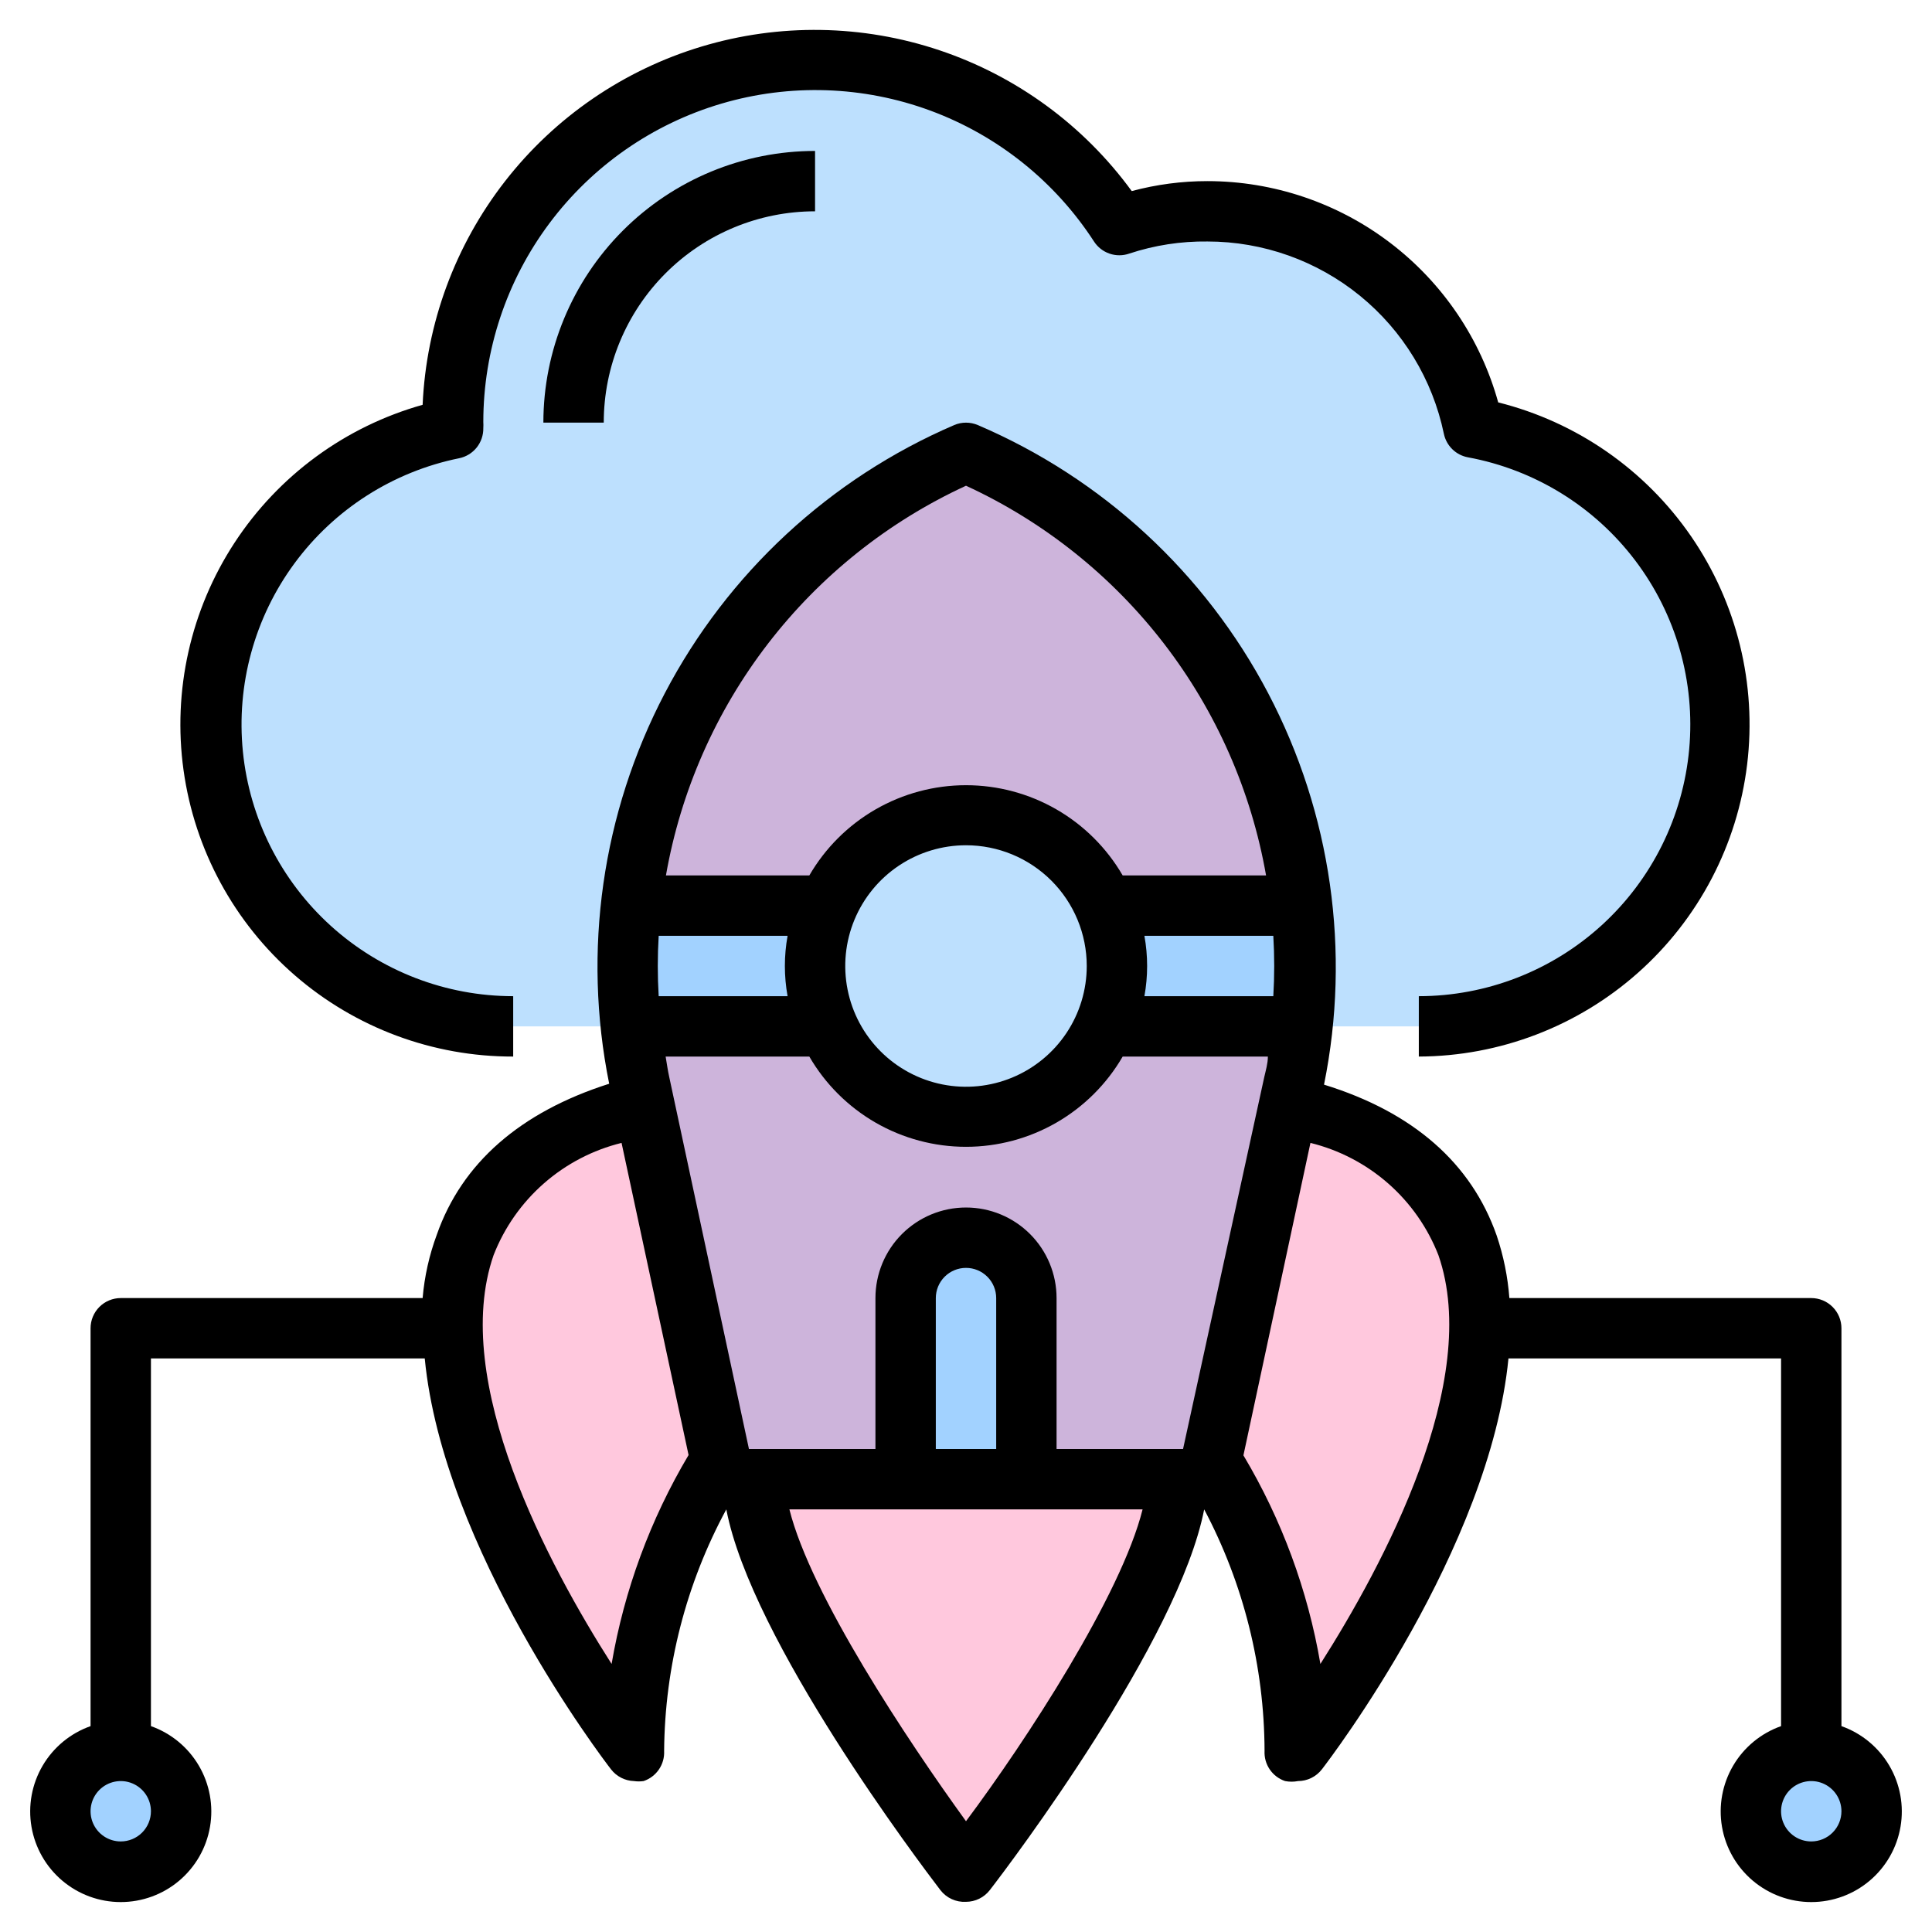
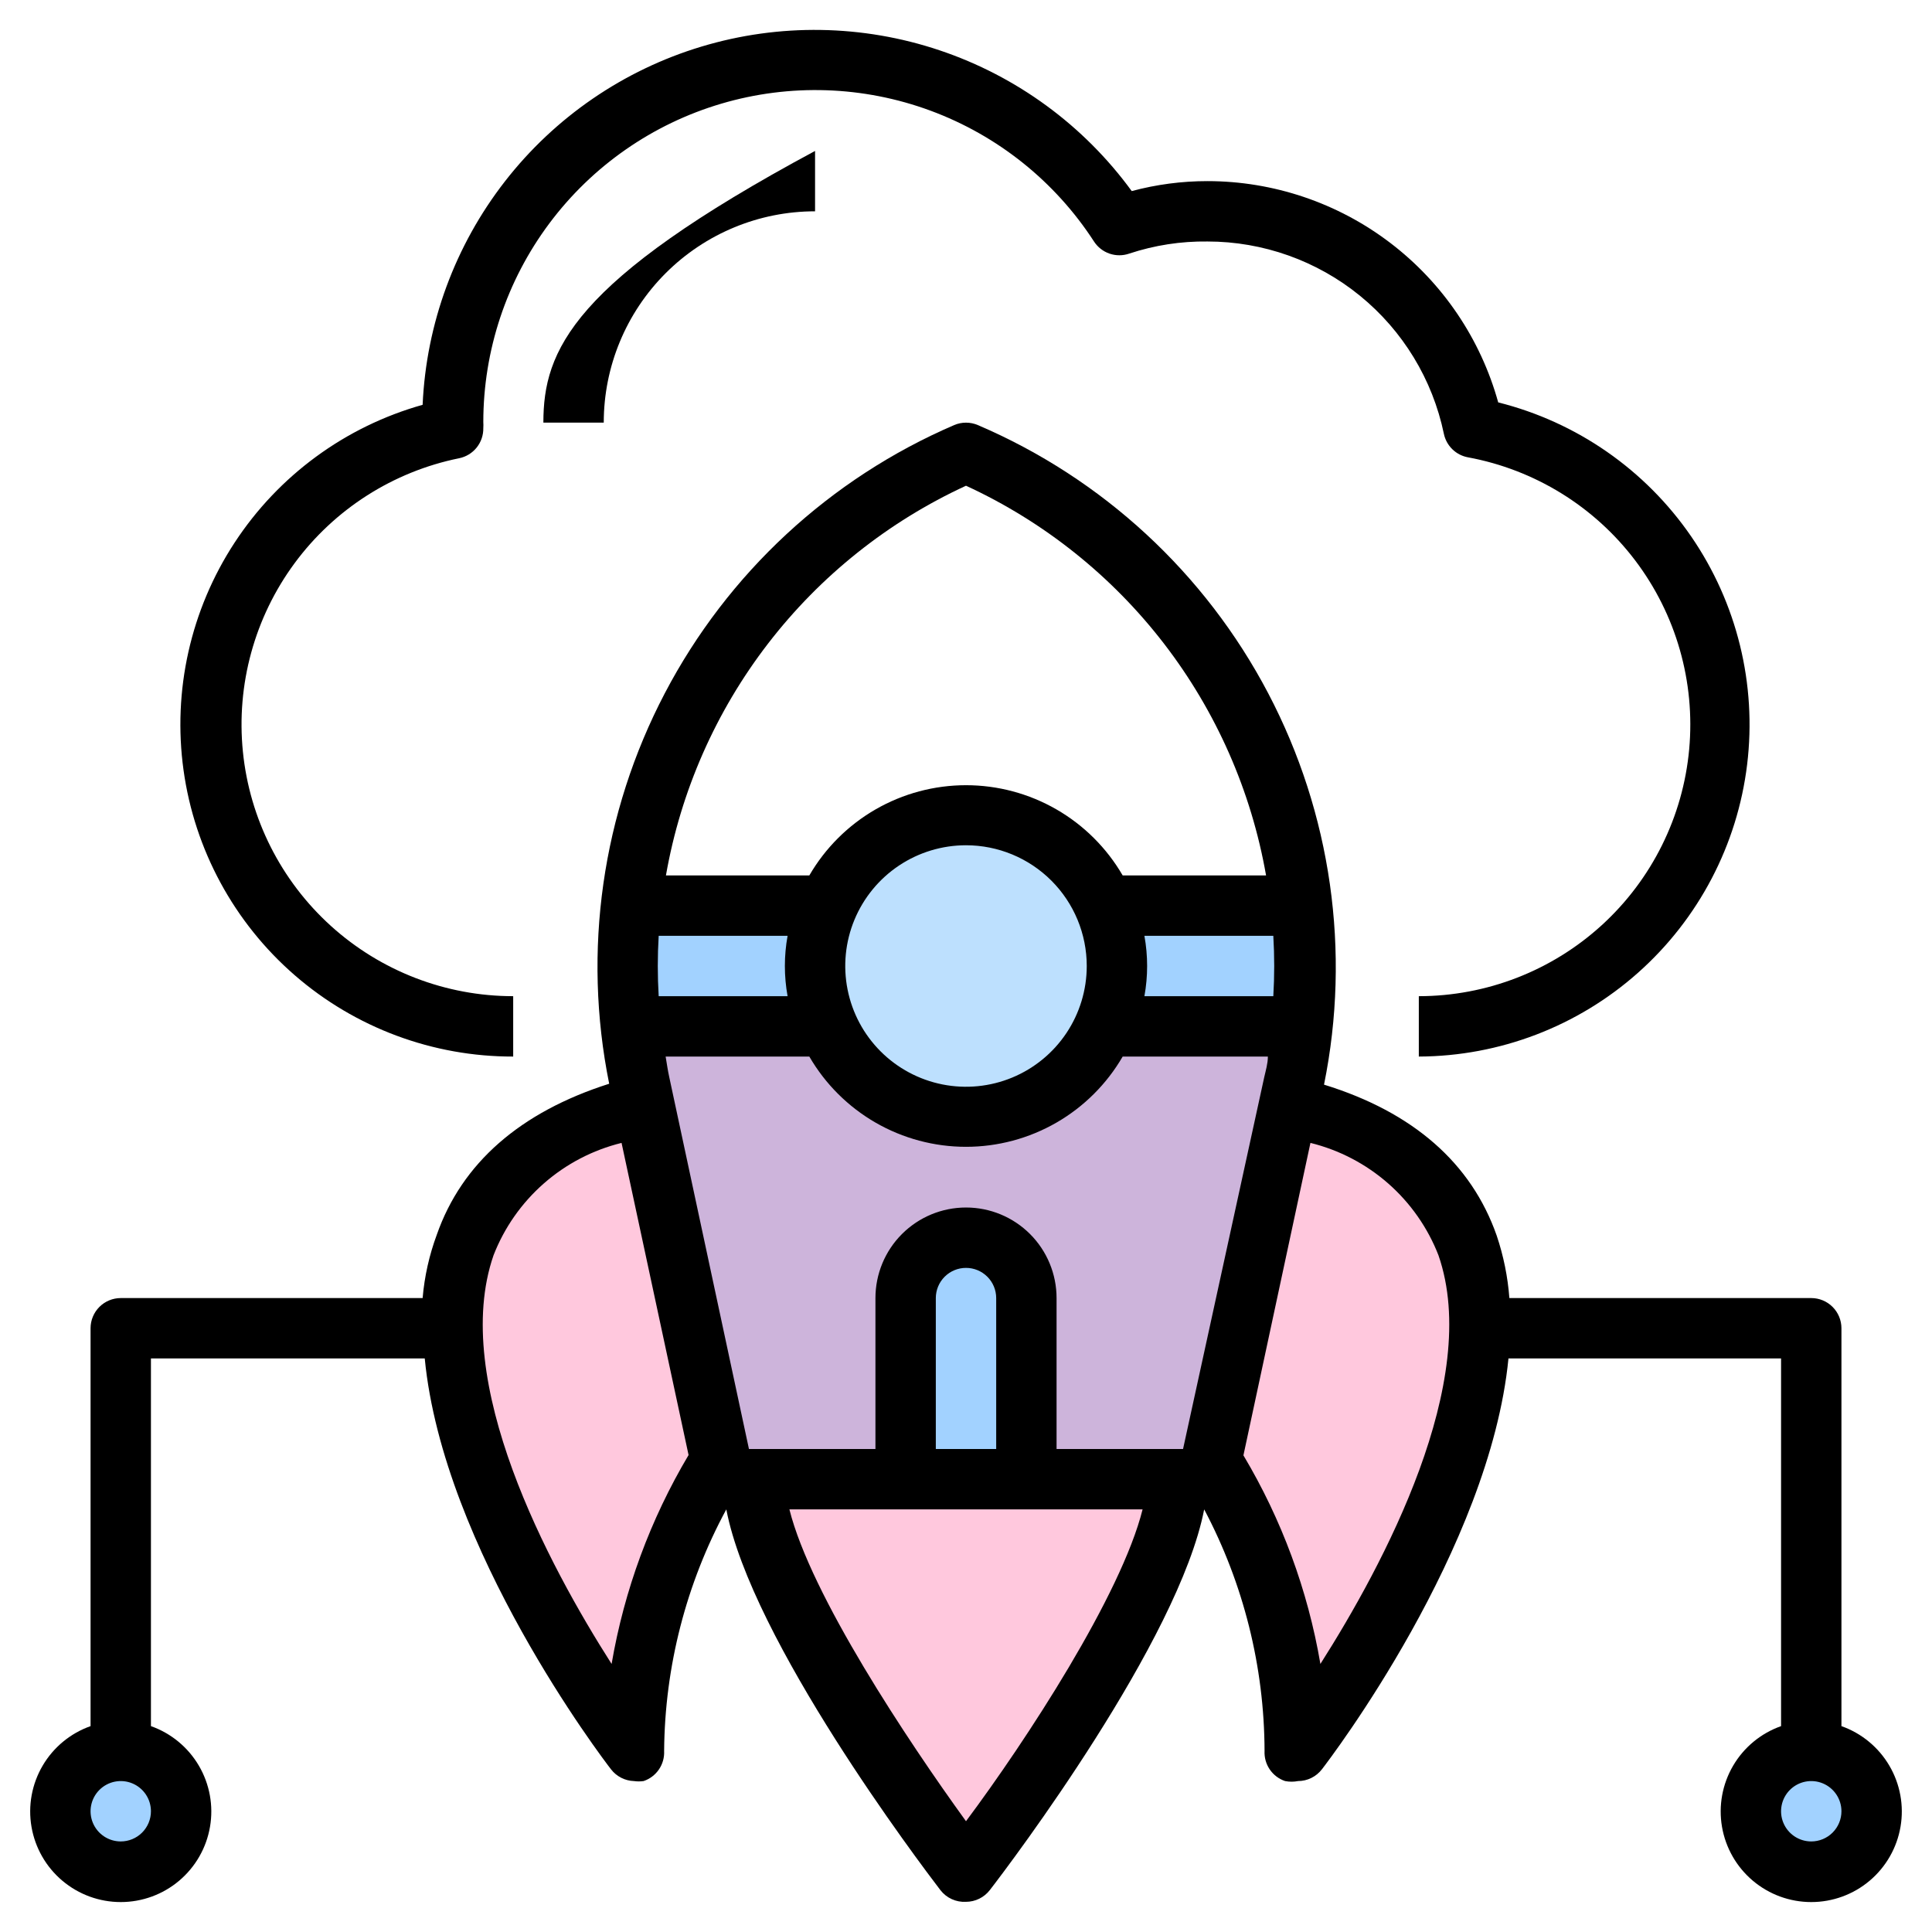
<svg xmlns="http://www.w3.org/2000/svg" width="252" height="252" viewBox="0 0 252 252" fill="none">
-   <path d="M192.19 55.794C190.534 47.818 186.18 40.656 179.862 35.514C173.544 30.372 165.647 27.564 157.501 27.562C153.584 27.562 149.696 28.228 146.003 29.531C140.471 20.966 132.317 14.421 122.759 10.872C113.2 7.324 102.75 6.962 92.97 9.841C83.189 12.72 74.602 18.686 68.491 26.848C62.38 35.009 59.072 44.929 59.063 55.124V55.912C49.494 57.855 40.988 63.285 35.196 71.146C29.405 79.008 26.741 88.742 27.723 98.457C28.704 108.172 33.26 117.176 40.507 123.721C47.754 130.266 57.173 133.884 66.938 133.875H185.063C194.869 133.849 204.312 130.166 211.546 123.546C218.779 116.925 223.282 107.844 224.173 98.079C225.065 88.314 222.28 78.567 216.365 70.747C210.45 62.926 201.829 57.594 192.19 55.794Z" fill="#BDE0FE" />
  <path d="M15.75 244.125C20.099 244.125 23.625 240.599 23.625 236.25C23.625 231.901 20.099 228.375 15.75 228.375C11.401 228.375 7.875 231.901 7.875 236.25C7.875 240.599 11.401 244.125 15.75 244.125Z" fill="#A2D2FF" />
  <path d="M236.25 244.125C240.599 244.125 244.125 240.599 244.125 236.25C244.125 231.901 240.599 228.375 236.25 228.375C231.901 228.375 228.375 231.901 228.375 236.25C228.375 240.599 231.901 244.125 236.25 244.125Z" fill="#A2D2FF" />
  <path d="M62.527 163.092C55.794 182.504 73.473 211.444 81.073 222.587C82.168 211.071 85.856 199.952 91.862 190.064L82.687 146.594C72.056 149.626 65.283 155.177 62.527 163.092Z" fill="#FFC8DD" />
  <path d="M147.657 126C147.644 127.997 147.366 129.983 146.83 131.906H167.896C168.211 127.975 168.211 124.025 167.896 120.094H146.83C147.366 122.017 147.644 124.003 147.657 126Z" fill="#A2D2FF" />
  <path d="M126 143.719C135.786 143.719 143.719 135.786 143.719 126C143.719 116.214 135.786 108.281 126 108.281C116.214 108.281 108.281 116.214 108.281 126C108.281 135.786 116.214 143.719 126 143.719Z" fill="#BDE0FE" />
-   <path d="M126.001 104.344C129.987 104.347 133.896 105.451 137.294 107.536C140.692 109.62 143.447 112.604 145.255 116.157H167.502C165.804 104.231 161.105 92.931 153.846 83.317C146.587 73.703 137.006 66.089 126.001 61.19C114.978 66.102 105.388 73.74 98.134 83.385C90.88 93.029 86.202 104.362 84.539 116.314H106.747C108.533 112.732 111.279 109.716 114.679 107.603C118.078 105.489 121.998 104.361 126.001 104.344Z" fill="#CDB4DB" />
  <path d="M126 240.857C131.513 233.415 149.625 208.018 151.437 194.906H100.604C102.375 208.018 120.527 233.415 126 240.857Z" fill="#FFC8DD" />
  <path d="M105.171 131.906C104.068 128.046 104.068 123.954 105.171 120.094H84.105C83.79 124.025 83.79 127.975 84.105 131.906H105.171Z" fill="#A2D2FF" />
  <path d="M169.313 146.594L160.139 190.103C166.148 199.975 169.837 211.082 170.927 222.587C178.527 211.405 196.206 182.464 189.473 163.092C186.717 155.177 179.944 149.626 169.313 146.594Z" fill="#FFC8DD" />
  <path d="M167.501 135.844H145.254C143.443 139.393 140.686 142.372 137.288 144.452C133.89 146.533 129.984 147.634 125.999 147.634C122.015 147.634 118.108 146.533 114.711 144.452C111.313 142.372 108.556 139.393 106.745 135.844H84.498C84.734 137.537 85.01 139.23 85.364 140.923L96.114 190.969H116.156V169.312C116.156 166.702 117.193 164.198 119.039 162.352C120.885 160.506 123.389 159.469 125.999 159.469C128.61 159.469 131.114 160.506 132.96 162.352C134.806 164.198 135.843 166.702 135.843 169.312V190.969H155.924L166.634 140.923C166.989 139.23 167.264 137.537 167.501 135.844Z" fill="#CDB4DB" />
  <path d="M126 163.406C124.434 163.406 122.931 164.029 121.824 165.136C120.716 166.244 120.094 167.746 120.094 169.312V190.969H131.906V169.312C131.906 167.746 131.284 166.244 130.176 165.136C129.069 164.029 127.566 163.406 126 163.406Z" fill="#A2D2FF" />
  <path d="M185.063 129.937V137.812C195.617 137.77 205.792 133.876 213.677 126.861C221.563 119.847 226.616 110.195 227.887 99.718C229.159 89.241 226.561 78.66 220.583 69.963C214.604 61.266 205.656 55.051 195.419 52.486C193.121 44.193 188.169 36.88 181.321 31.668C174.473 26.456 166.106 23.63 157.5 23.624C154.163 23.622 150.84 24.059 147.617 24.924C141.367 16.355 132.609 9.939 122.555 6.563C112.5 3.187 101.645 3.017 91.49 6.078C81.335 9.139 72.382 15.279 65.867 23.649C59.353 32.019 55.599 42.205 55.125 52.801C45.044 55.633 36.331 62.022 30.597 70.784C24.863 79.546 22.498 90.089 23.94 100.46C25.381 110.832 30.531 120.331 38.436 127.198C46.341 134.065 56.467 137.835 66.938 137.812V129.937C58.153 129.936 49.682 126.672 43.167 120.778C36.653 114.885 32.56 106.782 31.682 98.041C30.804 89.3 33.204 80.545 38.416 73.474C43.628 66.402 51.281 61.519 59.89 59.77C60.793 59.586 61.602 59.092 62.178 58.372C62.753 57.653 63.058 56.754 63.04 55.833C63.058 55.571 63.058 55.308 63.04 55.045C63.043 45.703 66.067 36.613 71.66 29.13C77.253 21.647 85.115 16.173 94.074 13.525C103.033 10.877 112.608 11.196 121.371 14.435C130.133 17.675 137.613 23.66 142.695 31.499C143.176 32.24 143.891 32.798 144.726 33.084C145.562 33.37 146.469 33.366 147.302 33.074C150.591 31.986 154.037 31.454 157.5 31.499C164.739 31.501 171.756 33.996 177.371 38.564C182.986 43.132 186.856 49.495 188.331 56.581C188.491 57.348 188.876 58.051 189.437 58.598C189.998 59.145 190.71 59.512 191.481 59.652C200.17 61.259 207.946 66.054 213.283 73.097C218.619 80.139 221.132 88.922 220.329 97.722C219.525 106.522 215.463 114.704 208.939 120.664C202.415 126.623 193.899 129.931 185.063 129.937Z" fill="black" />
-   <path d="M78.75 55.125C78.75 47.815 81.654 40.804 86.823 35.635C91.992 30.466 99.002 27.562 106.312 27.562V19.688C96.914 19.688 87.9 23.421 81.254 30.067C74.609 36.713 70.875 45.726 70.875 55.125H78.75Z" fill="black" />
+   <path d="M78.75 55.125C78.75 47.815 81.654 40.804 86.823 35.635C91.992 30.466 99.002 27.562 106.312 27.562V19.688C74.609 36.713 70.875 45.726 70.875 55.125H78.75Z" fill="black" />
  <path d="M240.188 225.147V173.251C240.188 172.206 239.773 171.205 239.034 170.466C238.296 169.728 237.294 169.313 236.25 169.313H196.875C196.666 166.538 196.111 163.8 195.221 161.163C191.914 151.713 184.314 145.058 172.699 141.475C176.216 124.128 173.644 106.098 165.417 90.426C157.19 74.754 143.811 62.398 127.536 55.441C127.05 55.235 126.528 55.129 126 55.129C125.472 55.129 124.95 55.235 124.464 55.441C108.241 62.421 94.914 74.77 86.719 90.414C78.523 106.059 75.96 124.046 79.459 141.357C67.843 145.058 60.244 151.713 56.976 161.044C55.989 163.705 55.367 166.486 55.125 169.313H15.75C14.706 169.313 13.704 169.728 12.966 170.466C12.227 171.205 11.812 172.206 11.812 173.251V225.147C9.185 226.076 6.971 227.903 5.561 230.307C4.151 232.71 3.636 235.535 4.108 238.281C4.579 241.028 6.006 243.519 8.136 245.315C10.267 247.111 12.963 248.096 15.75 248.096C18.537 248.096 21.233 247.111 23.364 245.315C25.494 243.519 26.921 241.028 27.392 238.281C27.864 235.535 27.349 232.71 25.939 230.307C24.529 227.903 22.315 226.076 19.688 225.147V177.188H55.401C57.803 202.034 78.593 229.36 79.695 230.778C80.049 231.239 80.502 231.615 81.019 231.881C81.537 232.147 82.106 232.294 82.688 232.313C83.105 232.373 83.53 232.373 83.948 232.313C84.763 232.039 85.465 231.506 85.949 230.795C86.432 230.084 86.67 229.234 86.625 228.376C86.714 217.371 89.499 206.555 94.736 196.876C98.004 213.964 119.976 243.023 122.653 246.528C123.044 247.037 123.553 247.443 124.136 247.711C124.719 247.978 125.359 248.099 126 248.063C126.601 248.062 127.194 247.923 127.734 247.656C128.273 247.39 128.744 247.004 129.111 246.528C131.828 243.023 153.759 213.964 157.067 196.876C162.206 206.582 164.908 217.393 164.942 228.376C164.897 229.234 165.135 230.084 165.618 230.795C166.102 231.506 166.804 232.039 167.619 232.313C168.179 232.422 168.753 232.422 169.313 232.313C169.914 232.312 170.507 232.173 171.046 231.906C171.585 231.64 172.056 231.254 172.423 230.778C173.526 229.36 194.316 202.034 196.757 177.188H232.313V225.147C229.685 226.076 227.471 227.903 226.061 230.307C224.651 232.71 224.136 235.535 224.608 238.281C225.079 241.028 226.506 243.519 228.636 245.315C230.767 247.111 233.464 248.096 236.25 248.096C239.037 248.096 241.733 247.111 243.864 245.315C245.994 243.519 247.421 241.028 247.892 238.281C248.364 235.535 247.849 232.71 246.439 230.307C245.029 227.903 242.815 226.076 240.188 225.147ZM15.75 240.188C14.971 240.188 14.21 239.957 13.562 239.525C12.915 239.092 12.41 238.477 12.112 237.758C11.814 237.038 11.736 236.246 11.888 235.483C12.04 234.719 12.415 234.017 12.966 233.466C13.517 232.916 14.218 232.541 14.982 232.389C15.746 232.237 16.537 232.315 17.257 232.613C17.976 232.911 18.591 233.416 19.024 234.063C19.457 234.711 19.688 235.472 19.688 236.251C19.688 237.295 19.273 238.297 18.534 239.035C17.796 239.773 16.794 240.188 15.75 240.188ZM166.084 129.938H149.271C149.743 127.334 149.743 124.667 149.271 122.063H166.084C166.241 124.686 166.241 127.316 166.084 129.938ZM126 63.355C136.147 68.033 145.009 75.101 151.826 83.954C158.643 92.808 163.211 103.182 165.139 114.188H146.436C144.359 110.608 141.378 107.636 137.792 105.571C134.205 103.505 130.139 102.418 126 102.418C121.861 102.418 117.795 103.505 114.208 105.571C110.622 107.636 107.641 110.608 105.564 114.188H86.861C88.789 103.182 93.357 92.808 100.174 83.954C106.991 75.101 115.853 68.033 126 63.355ZM141.75 126.001C141.75 129.116 140.826 132.161 139.096 134.751C137.365 137.341 134.905 139.36 132.027 140.552C129.149 141.744 125.983 142.056 122.927 141.448C119.872 140.84 117.066 139.34 114.863 137.138C112.66 134.935 111.16 132.129 110.553 129.073C109.945 126.018 110.257 122.851 111.449 119.973C112.641 117.096 114.66 114.636 117.25 112.905C119.84 111.174 122.885 110.251 126 110.251C130.177 110.251 134.183 111.91 137.137 114.864C140.091 117.817 141.75 121.824 141.75 126.001ZM85.916 122.063H102.729C102.257 124.667 102.257 127.334 102.729 129.938H85.916C85.759 127.316 85.759 124.686 85.916 122.063ZM79.774 217.036C71.584 204.199 58.669 180.181 64.378 163.722C65.782 160.12 68.032 156.909 70.938 154.36C73.843 151.811 77.32 149.998 81.073 149.074L89.814 189.788C84.826 198.178 81.422 207.414 79.774 217.036ZM126 237.55C118.361 226.998 105.761 208.058 102.966 196.876H149.034C146.239 208.058 133.875 226.998 126 237.55ZM122.063 189.001V169.313C122.063 168.269 122.477 167.267 123.216 166.529C123.954 165.791 124.956 165.376 126 165.376C127.044 165.376 128.046 165.791 128.784 166.529C129.523 167.267 129.938 168.269 129.938 169.313V189.001H122.063ZM154.311 189.001H137.813V169.313C137.813 166.18 136.568 163.176 134.353 160.961C132.137 158.745 129.133 157.501 126 157.501C122.867 157.501 119.863 158.745 117.647 160.961C115.432 163.176 114.188 166.18 114.188 169.313V189.001H97.689L87.294 140.491C87.097 139.624 86.979 138.719 86.822 137.813H105.564C107.641 141.393 110.622 144.365 114.208 146.431C117.795 148.497 121.861 149.584 126 149.584C130.139 149.584 134.205 148.497 137.792 146.431C141.378 144.365 144.359 141.393 146.436 137.813H165.375C165.375 138.719 165.099 139.624 164.903 140.491L154.311 189.001ZM172.226 217.036C170.585 207.425 167.181 198.201 162.186 189.828L170.927 149.074C174.68 149.998 178.157 151.811 181.063 154.36C183.968 156.909 186.218 160.12 187.622 163.722C193.331 180.141 180.416 204.16 172.226 217.036ZM236.25 240.188C235.471 240.188 234.71 239.957 234.062 239.525C233.415 239.092 232.91 238.477 232.612 237.758C232.314 237.038 232.236 236.246 232.388 235.483C232.54 234.719 232.915 234.017 233.466 233.466C234.016 232.916 234.718 232.541 235.482 232.389C236.246 232.237 237.037 232.315 237.757 232.613C238.476 232.911 239.091 233.416 239.524 234.063C239.957 234.711 240.188 235.472 240.188 236.251C240.188 237.295 239.773 238.297 239.034 239.035C238.296 239.773 237.294 240.188 236.25 240.188Z" fill="black" />
</svg>